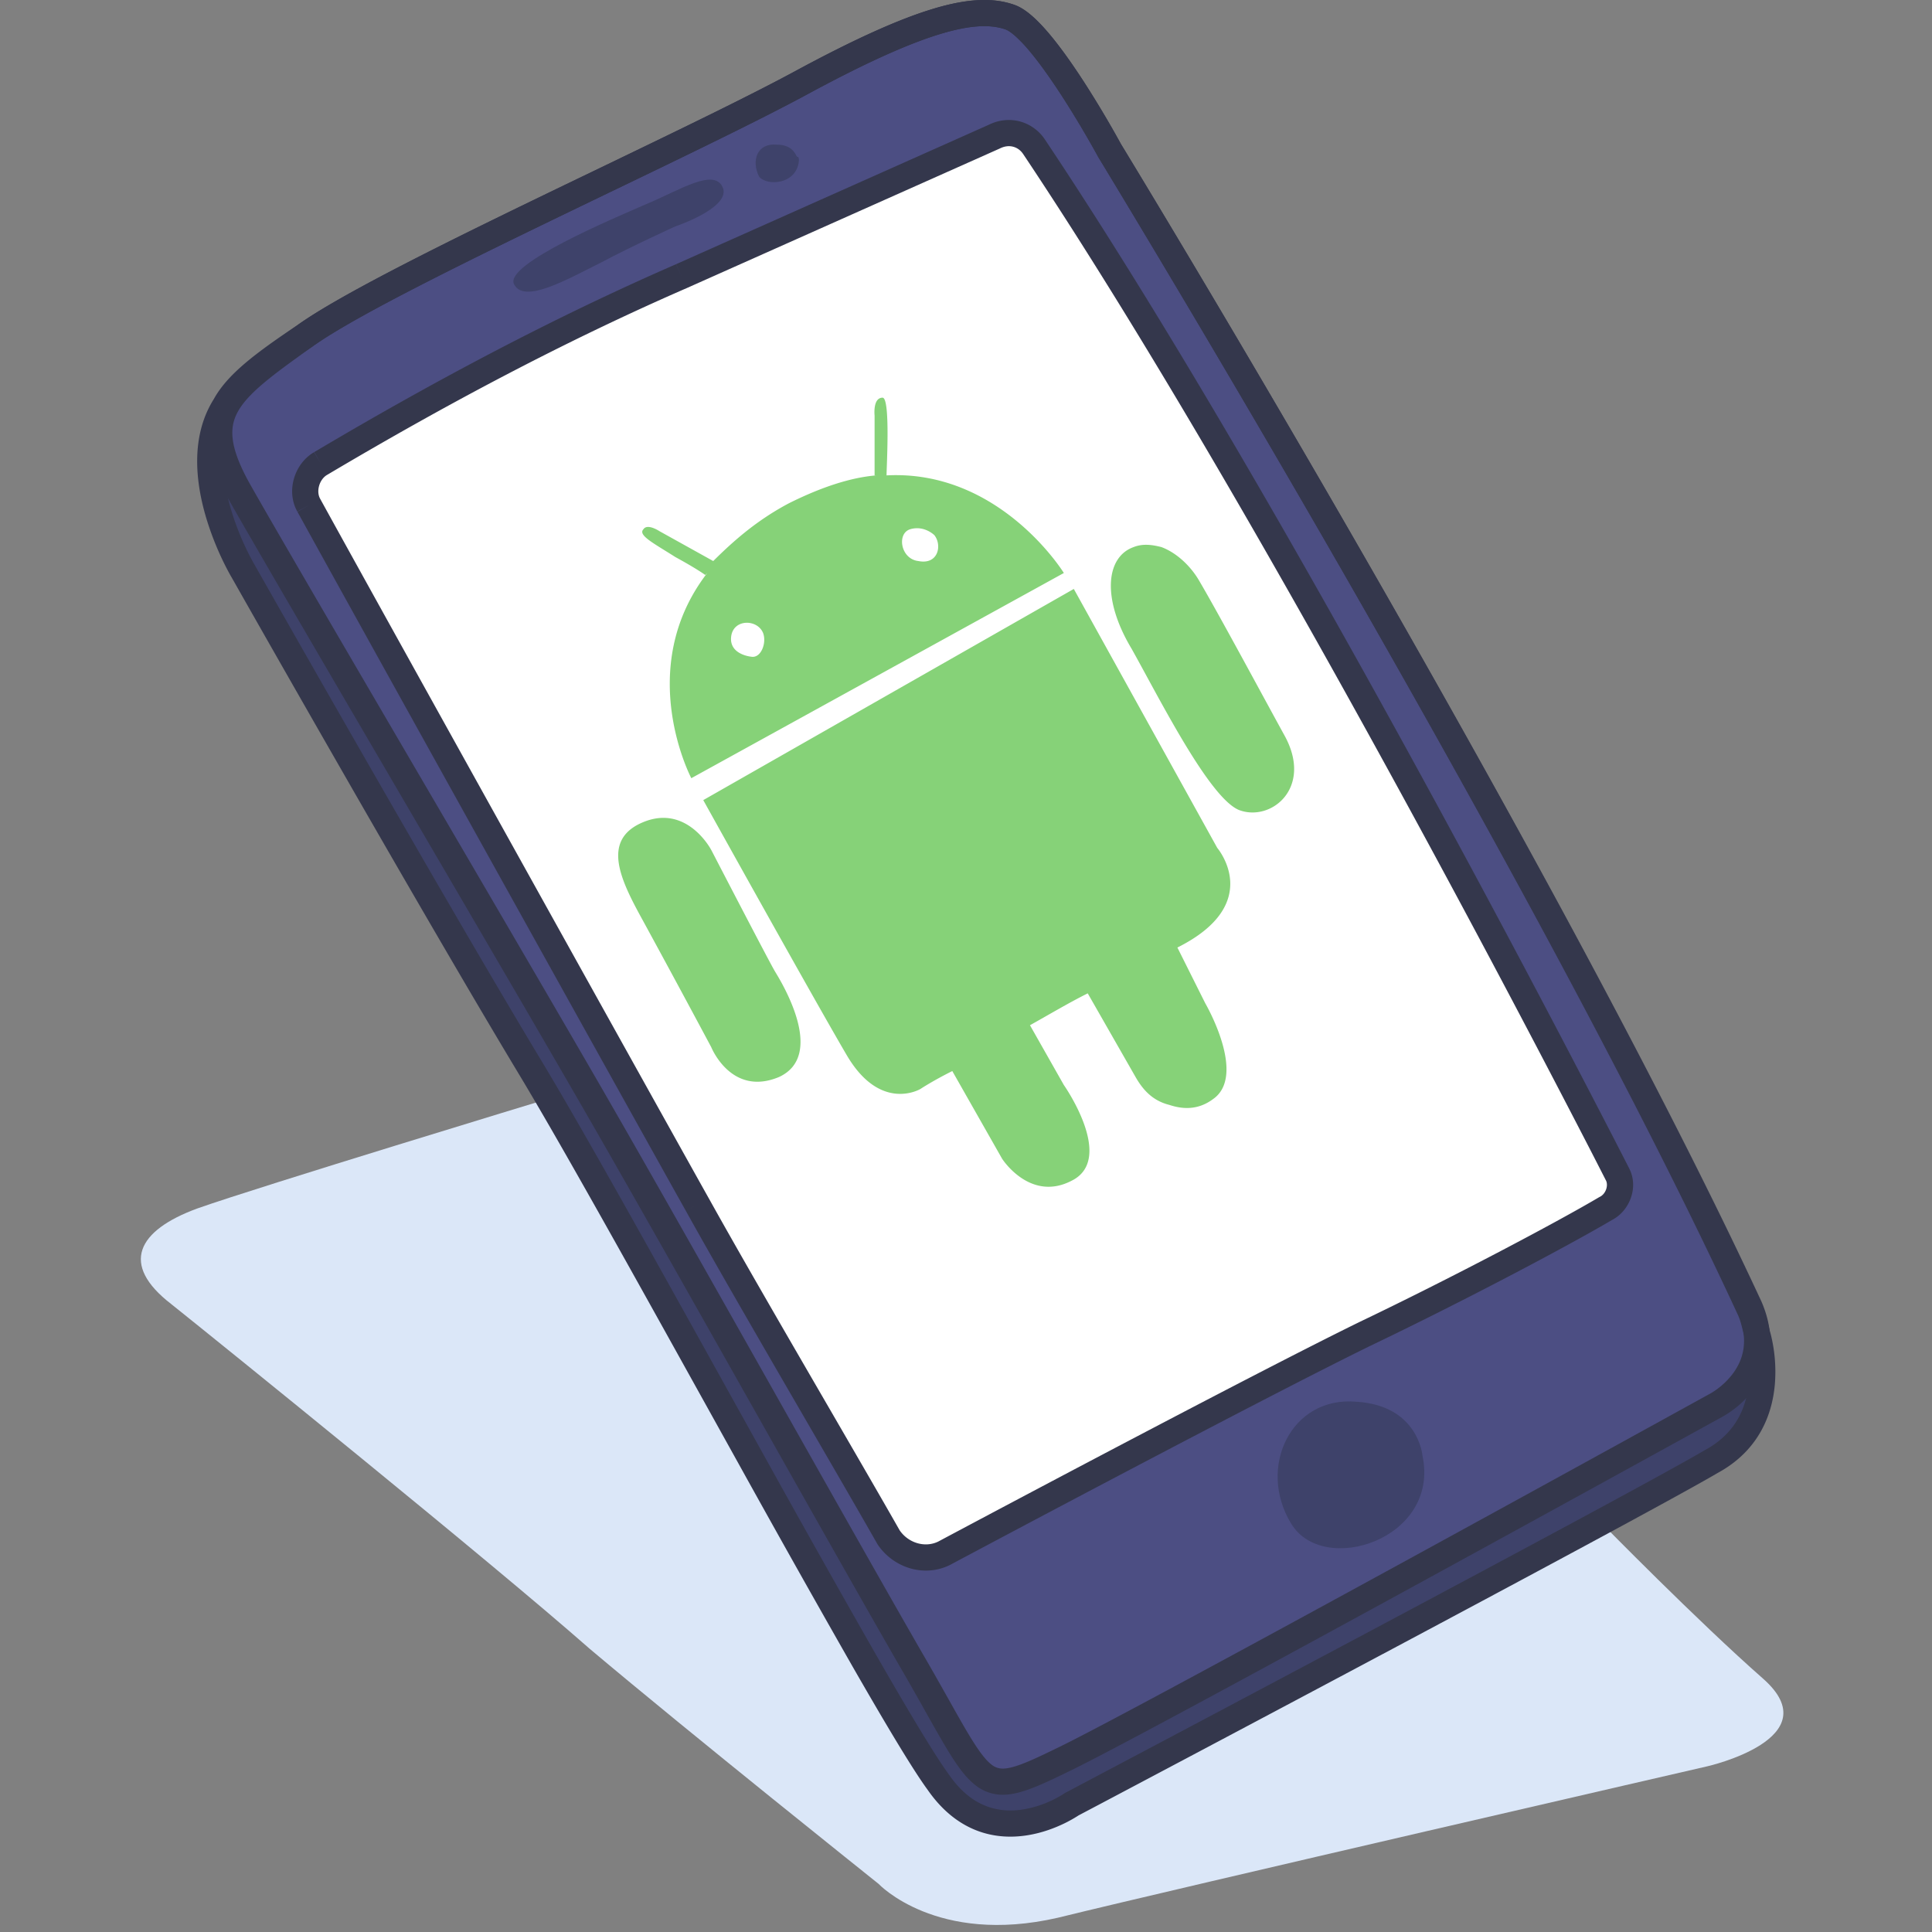
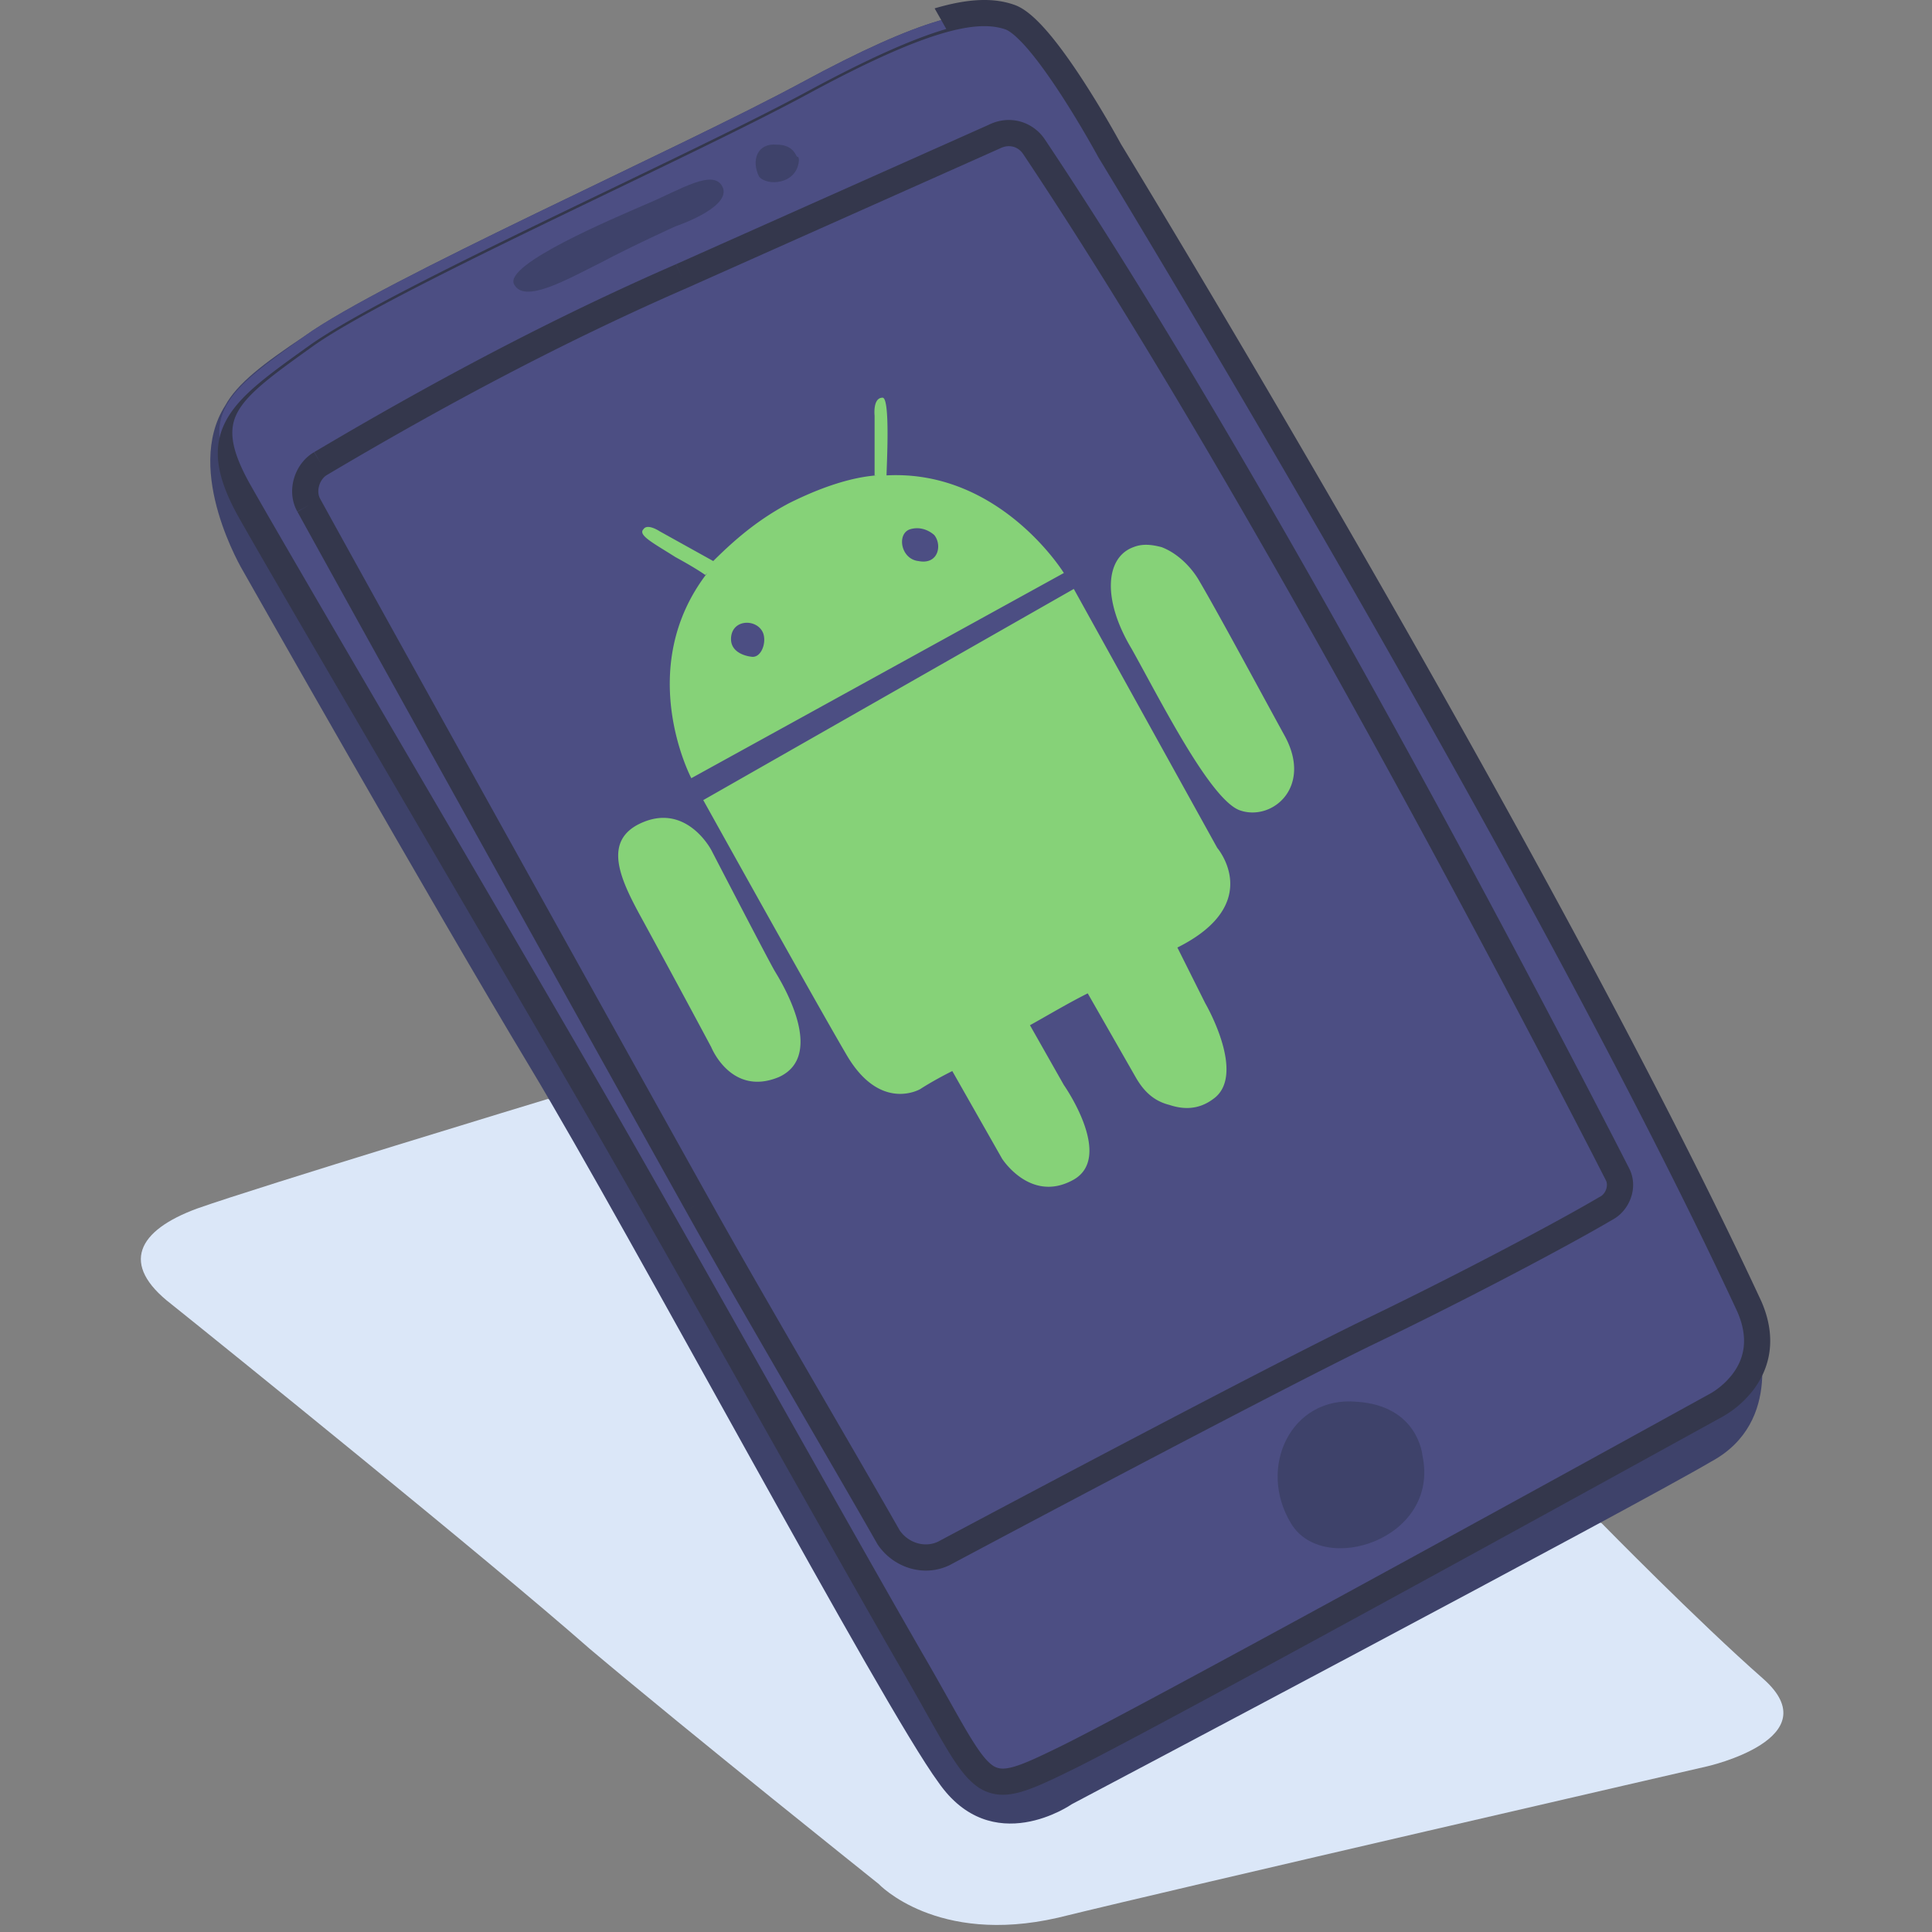
<svg xmlns="http://www.w3.org/2000/svg" width="96" height="96" fill="none">
  <rect width="100%" height="100%" fill="#808080" stroke="none" />
  <path d="M27.224 54.605S12.87 58.962 9.8 60.05c-2.97 1.089-3.86 2.772-1.287 4.752 2.475 1.98 15.839 12.77 20.788 17.125 5.049 4.256 14.354 11.68 14.354 11.68s2.87 3.07 8.91 1.684c6.037-1.485 32.27-7.524 32.27-7.524s6.137-1.385 2.772-4.355c-3.267-2.871-8.019-7.722-8.019-7.722" fill="#DBE7F8" />
  <path d="M87.31 66.286c-.098-.395-.197-.89-.395-1.286C76.52 42.529 55.139 7.486 55.139 7.486s-3.267-6.038-4.95-6.632c-1.682-.594-4.355 0-10.394 3.266-6.038 3.267-20.788 9.8-24.648 12.572-2.08 1.386-3.366 2.376-3.96 3.465-2.079 3.267.891 8.216.891 8.216s9.305 16.433 14.255 24.649c4.95 8.216 17.52 31.776 20.293 35.537 2.672 3.86 6.632 1.09 6.632 1.09s27.915-14.75 31.776-17.027c3.663-1.98 2.277-6.336 2.277-6.336z" fill="#3E426A" />
  <path d="M55.139 7.486s-3.267-6.038-4.95-6.632c-1.682-.594-4.355 0-10.394 3.266-6.038 3.267-20.788 9.8-24.648 12.572-3.861 2.772-5.445 3.86-3.267 7.721 2.178 3.861 13.067 22.372 17.521 30.094 4.455 7.72 12.077 21.381 15.839 27.915 3.86 6.632 3.267 7.127 7.721 4.95 4.455-2.178 32.27-17.522 32.27-17.522s3.169-1.584 1.684-4.95C76.52 42.53 55.139 7.487 55.139 7.487z" fill="#4C4E83" />
  <path d="M70.68 72.325s-.198-2.475-3.266-2.673c-3.267-.297-4.95 3.267-3.267 6.039 1.584 2.672 7.424.791 6.533-3.366zM39.696 7.981c0-.099 0-.198-.099-.198-.099-.198-.297-.594-.99-.594-.99-.099-1.286.792-.89 1.584.395.495 1.88.396 1.98-.792zM33.559 11.248s2.673-.891 2.376-1.881c-.396-1.09-2.178.099-3.861.792-1.584.693-7.028 2.97-6.533 3.96.495.99 2.573-.199 4.355-1.09 1.485-.791 3.663-1.781 3.663-1.781z" fill="#3E426A" />
-   <path d="M15.939 23.028c-.693.396-.99 1.386-.594 2.078 3.266 5.94 16.531 29.797 19.303 34.746 2.475 4.455 7.424 12.869 9.503 16.532.594.89 1.782 1.286 2.772.791 4.454-2.375 16.036-8.513 20.887-10.888 4.553-2.178 9.8-4.95 11.977-6.237.594-.297.891-1.089.594-1.683 0 0-16.234-31.974-29.004-51.079-.396-.594-1.188-.89-1.98-.495l-15.541 6.93c-6.138 2.672-12.077 5.84-17.917 9.305z" fill="#fff" />
  <path d="M58.505 47.082c4.355-2.178 1.98-4.95 1.98-4.95l-7.128-12.868-18.412 10.493s5.444 9.8 7.127 12.67c1.683 2.871 3.663 1.684 3.663 1.684s.594-.396 1.584-.891l2.474 4.355s1.386 2.178 3.465 1.09c2.178-1.09-.396-4.752-.396-4.752l-1.683-2.97c.891-.495 1.881-1.089 2.87-1.584l2.377 4.158c.396.693.89 1.188 1.682 1.386.595.197 1.386.297 2.178-.297 1.683-1.188-.396-4.752-.396-4.752l-1.386-2.772zM44.052 23.622c0-.396.198-3.861-.198-3.861-.495 0-.396.89-.396.89v2.97h.099c-1.287.1-2.772.595-4.356 1.386-1.682.891-2.87 1.98-3.86 2.97l.099-.099-2.673-1.485s-.594-.396-.792-.099c-.297.297.495.693 1.584 1.386 1.089.594 1.485.891 1.485.891l.099-.099c-3.663 4.752-.792 10.196-.792 10.196l18.511-10.196s-3.168-5.147-8.81-4.85zM37.32 32.63s-1.09-.1-.99-.99c.099-.891 1.286-.891 1.583-.198.198.495-.099 1.287-.593 1.188zm8.315-4.752c-.891-.099-1.09-1.386-.396-1.584.693-.198 1.188.297 1.188.297.396.495.198 1.485-.792 1.287zM59.593 28.868c-.396-.693-1.089-1.386-1.88-1.683-.396-.099-.891-.198-1.386 0-1.386.495-1.584 2.574-.1 5.049 1.387 2.474 3.861 7.424 5.346 8.018 1.584.594 3.663-1.089 2.277-3.663-1.089-1.98-3.267-6.038-4.257-7.721zM35.34 42.232s-1.187-2.277-3.365-1.386c-2.178.89-1.089 2.97 0 4.95a880.843 880.843 0 0 1 3.366 6.236s.99 2.475 3.365 1.485c2.376-1.09.1-4.752-.198-5.247-.297-.495-3.167-6.038-3.167-6.038z" fill="#86D278" />
-   <path fill-rule="evenodd" clip-rule="evenodd" d="M46.441.416c1.702-.503 2.943-.536 3.965-.175.326.115.636.338.91.582.283.25.572.562.855.9.568.68 1.15 1.515 1.67 2.316a50.768 50.768 0 0 1 1.83 3.067l.03.052.001.004.235.386A872.772 872.772 0 0 1 59.2 12.98c2.169 3.639 5.168 8.724 8.493 14.512C74.337 39.063 82.29 53.456 87.5 64.719c.2.404.316.89.398 1.237l.038.158c.003.009.007.02.01.035l.003.01.044.162a7.697 7.697 0 0 1 .2 2.446c-.124 1.481-.769 3.297-2.84 4.422-1.964 1.156-9.911 5.415-17.35 9.375a5824.964 5824.964 0 0 1-13.235 7.022l-1.176.621-.025.017a6.717 6.717 0 0 1-.688.383c-.45.218-1.09.47-1.834.587-.745.119-1.61.105-2.487-.227-.88-.334-1.728-.972-2.462-2.029-.721-.98-2.044-3.19-3.68-6.038a902.566 902.566 0 0 1-5.69-10.122l-1.753-3.157c-3.557-6.404-7.08-12.747-9.198-16.263-2.479-4.115-6.046-10.282-8.99-15.417a2279.449 2279.449 0 0 1-4.864-8.524l-.406-.717-.007-.011a8.766 8.766 0 0 1-.126-.223 14.646 14.646 0 0 1-1.154-2.792c-.495-1.69-.784-3.972.398-5.847.35-.635.883-1.209 1.562-1.786.685-.58 1.55-1.19 2.588-1.883 1.993-1.427 6.702-3.778 11.594-6.15 1.137-.551 2.287-1.105 3.42-1.65 3.787-1.825 7.384-3.558 9.695-4.808 3.032-1.64 5.257-2.631 6.956-3.133zM12.078 28.373l.566-.32.409.721a2071.06 2071.06 0 0 0 4.86 8.519c2.945 5.135 6.506 11.292 8.976 15.393 2.132 3.538 5.668 9.906 9.223 16.306l1.752 3.153a902.284 902.284 0 0 0 5.681 10.106c1.652 2.877 2.938 5.018 3.604 5.923l.011.015c.601.869 1.248 1.33 1.86 1.561.617.234 1.243.251 1.822.16a5.393 5.393 0 0 0 1.473-.474 5.447 5.447 0 0 0 .567-.318l.003-.002.001-.001a.646.646 0 0 1 .068-.041l.304.574-.304-.575h.002l1.205-.638a5995.516 5995.516 0 0 0 13.232-7.02c7.47-3.977 15.396-8.224 17.31-9.353a.718.718 0 0 1 .022-.012c1.583-.856 2.074-2.204 2.173-3.392a6.402 6.402 0 0 0-.198-2.144l-.008-.027v-.003a31.694 31.694 0 0 1-.067-.267c-.086-.354-.162-.668-.292-.927l-.008-.018C81.14 54.065 73.209 39.707 66.565 28.14A1059.09 1059.09 0 0 0 55.521 9.372l-.695-1.15-.242-.397.555-.339-.555.339a.692.692 0 0 1-.017-.03l-.008-.015-.027-.05a49.527 49.527 0 0 0-.492-.872 49.36 49.36 0 0 0-1.29-2.112c-.508-.782-1.057-1.568-1.576-2.189a7.229 7.229 0 0 0-.72-.761c-.226-.2-.387-.296-.481-.33-.662-.233-1.598-.266-3.163.197-1.568.463-3.7 1.403-6.705 3.03-2.341 1.265-5.98 3.019-9.775 4.846-1.127.543-2.268 1.093-3.392 1.638-4.95 2.4-9.539 4.698-11.412 6.043a.56.56 0 0 1-.019.013c-1.036.69-1.85 1.267-2.476 1.798-.626.532-1.03.991-1.273 1.437a.622.622 0 0 1-.023.038c-.883 1.388-.726 3.205-.258 4.801a13.347 13.347 0 0 0 1.132 2.686l.021.037.005.008.009.015-.566.32z" fill="#34374C" />
-   <path fill-rule="evenodd" clip-rule="evenodd" d="M46.441.416c1.702-.503 2.943-.536 3.965-.175.326.115.636.338.91.582.283.25.572.562.855.9.568.68 1.15 1.515 1.67 2.316a50.768 50.768 0 0 1 1.83 3.067l.03.052.001.004.235.386a901.188 901.188 0 0 1 3.263 5.43c2.169 3.637 5.168 8.72 8.492 14.502 6.647 11.56 14.603 25.933 19.812 37.147l.006.011c.848 1.923.37 3.407-.358 4.387a5.072 5.072 0 0 1-1.574 1.377l-.021.012a.684.684 0 0 1-.016.008l-1.2.661a5542.927 5542.927 0 0 1-13.262 7.281c-7.502 4.103-15.588 8.494-17.832 9.591-1.093.534-1.96.949-2.673 1.125-.37.092-.734.13-1.096.073a2.168 2.168 0 0 1-.995-.436c-.56-.428-1.045-1.154-1.594-2.088-.264-.447-.556-.967-.888-1.556l-.07-.126c-.362-.644-.773-1.374-1.253-2.198l-.002-.003c-1.758-3.054-4.36-7.664-7.084-12.494l-.578-1.023c-2.933-5.198-5.95-10.54-8.176-14.398-2.059-3.569-5.502-9.46-8.823-15.14-3.848-6.584-7.532-12.885-8.701-14.958-1.126-1.996-1.406-3.5-.634-4.902.36-.655.923-1.233 1.603-1.804.654-.549 1.46-1.128 2.372-1.782l.113-.08c1.987-1.427 6.703-3.782 11.603-6.158 1.137-.551 2.287-1.105 3.42-1.65 3.787-1.825 7.384-3.558 9.695-4.808 3.032-1.64 5.257-2.631 6.956-3.133zm38.5 68.853.016-.009.075-.043a3.771 3.771 0 0 0 1.076-.967c.484-.652.848-1.642.215-3.081C81.138 54.01 73.208 39.68 66.566 28.128A1074.662 1074.662 0 0 0 55.52 9.372l-.695-1.15-.242-.397.555-.339-.555.339a.692.692 0 0 1-.017-.03l-.002-.003-.006-.012-.027-.05a49.527 49.527 0 0 0-.492-.872 49.36 49.36 0 0 0-1.29-2.112c-.508-.782-1.057-1.568-1.576-2.189a7.229 7.229 0 0 0-.72-.761c-.226-.2-.387-.296-.481-.33-.662-.233-1.598-.266-3.163.197-1.568.463-3.7 1.403-6.705 3.03-2.341 1.265-5.98 3.019-9.775 4.846-1.127.543-2.268 1.093-3.392 1.638-4.95 2.4-9.539 4.698-11.412 6.043l-.088.063c-.934.67-1.704 1.223-2.319 1.74-.634.533-1.055.988-1.3 1.435-.442.8-.425 1.771.627 3.636 1.168 2.07 4.837 8.347 8.677 14.916 3.322 5.683 6.771 11.584 8.841 15.172 2.23 3.864 5.25 9.212 8.183 14.408l.577 1.023c2.725 4.83 5.322 9.433 7.078 12.483.485.833.9 1.57 1.262 2.214l.069.122c.333.594.619 1.102.875 1.538.564.956.934 1.462 1.264 1.714a.873.873 0 0 0 .407.185c.14.022.322.014.583-.05.55-.136 1.278-.477 2.413-1.032 2.21-1.08 10.26-5.45 17.78-9.563a5044.187 5044.187 0 0 0 13.26-7.28l1.202-.662c0-.001.001-.001.315.568l-.314-.569.023-.012z" fill="#34374C" />
+   <path fill-rule="evenodd" clip-rule="evenodd" d="M46.441.416c1.702-.503 2.943-.536 3.965-.175.326.115.636.338.91.582.283.25.572.562.855.9.568.68 1.15 1.515 1.67 2.316a50.768 50.768 0 0 1 1.83 3.067l.03.052.001.004.235.386a901.188 901.188 0 0 1 3.263 5.43c2.169 3.637 5.168 8.72 8.492 14.502 6.647 11.56 14.603 25.933 19.812 37.147l.006.011c.848 1.923.37 3.407-.358 4.387a5.072 5.072 0 0 1-1.574 1.377l-.021.012a.684.684 0 0 1-.016.008l-1.2.661a5542.927 5542.927 0 0 1-13.262 7.281c-7.502 4.103-15.588 8.494-17.832 9.591-1.093.534-1.96.949-2.673 1.125-.37.092-.734.13-1.096.073a2.168 2.168 0 0 1-.995-.436c-.56-.428-1.045-1.154-1.594-2.088-.264-.447-.556-.967-.888-1.556l-.07-.126c-.362-.644-.773-1.374-1.253-2.198l-.002-.003c-1.758-3.054-4.36-7.664-7.084-12.494c-2.933-5.198-5.95-10.54-8.176-14.398-2.059-3.569-5.502-9.46-8.823-15.14-3.848-6.584-7.532-12.885-8.701-14.958-1.126-1.996-1.406-3.5-.634-4.902.36-.655.923-1.233 1.603-1.804.654-.549 1.46-1.128 2.372-1.782l.113-.08c1.987-1.427 6.703-3.782 11.603-6.158 1.137-.551 2.287-1.105 3.42-1.65 3.787-1.825 7.384-3.558 9.695-4.808 3.032-1.64 5.257-2.631 6.956-3.133zm38.5 68.853.016-.009.075-.043a3.771 3.771 0 0 0 1.076-.967c.484-.652.848-1.642.215-3.081C81.138 54.01 73.208 39.68 66.566 28.128A1074.662 1074.662 0 0 0 55.52 9.372l-.695-1.15-.242-.397.555-.339-.555.339a.692.692 0 0 1-.017-.03l-.002-.003-.006-.012-.027-.05a49.527 49.527 0 0 0-.492-.872 49.36 49.36 0 0 0-1.29-2.112c-.508-.782-1.057-1.568-1.576-2.189a7.229 7.229 0 0 0-.72-.761c-.226-.2-.387-.296-.481-.33-.662-.233-1.598-.266-3.163.197-1.568.463-3.7 1.403-6.705 3.03-2.341 1.265-5.98 3.019-9.775 4.846-1.127.543-2.268 1.093-3.392 1.638-4.95 2.4-9.539 4.698-11.412 6.043l-.088.063c-.934.67-1.704 1.223-2.319 1.74-.634.533-1.055.988-1.3 1.435-.442.8-.425 1.771.627 3.636 1.168 2.07 4.837 8.347 8.677 14.916 3.322 5.683 6.771 11.584 8.841 15.172 2.23 3.864 5.25 9.212 8.183 14.408l.577 1.023c2.725 4.83 5.322 9.433 7.078 12.483.485.833.9 1.57 1.262 2.214l.069.122c.333.594.619 1.102.875 1.538.564.956.934 1.462 1.264 1.714a.873.873 0 0 0 .407.185c.14.022.322.014.583-.05.55-.136 1.278-.477 2.413-1.032 2.21-1.08 10.26-5.45 17.78-9.563a5044.187 5044.187 0 0 0 13.26-7.28l1.202-.662c0-.001.001-.001.315.568l-.314-.569.023-.012z" fill="#34374C" />
  <path fill-rule="evenodd" clip-rule="evenodd" d="M49.12 6.205c1.1-.542 2.234-.123 2.798.722 6.402 9.578 13.664 22.37 19.32 32.754a861.318 861.318 0 0 1 8.999 16.978c.235.456.416.81.538 1.049l.139.272.046.091v.002l-.579.294.58-.294.002.004c.466.932.012 2.09-.862 2.543-2.21 1.304-7.457 4.075-12.008 6.252-4.84 2.37-16.407 8.5-20.865 10.877l-.015.008c-1.315.657-2.848.12-3.603-1.013a.625.625 0 0 1-.024-.04c-.81-1.425-2.063-3.586-3.437-5.956-2.136-3.684-4.564-7.87-6.069-10.58l.568-.316-.568.317c-2.772-4.951-16.031-28.797-19.303-34.745l.003.005.565-.323-.57.314.002.004c-.578-1.02-.148-2.393.834-2.958a.09.09 0 0 1-.004.003l.332.559-.323-.565-.005.003c5.855-3.473 11.817-6.653 17.983-9.338h-.003l.265.594-.26-.595 15.525-6.922zm1.716 1.444c-.226-.34-.668-.514-1.148-.274a.713.713 0 0 1-.026.012l-15.547 6.932c-6.106 2.659-12.02 5.813-17.845 9.268l-.009.005c-.399.228-.56.828-.352 1.192l.005.01c3.266 5.937 16.53 29.792 19.3 34.74l.002.002c1.503 2.706 3.91 6.858 6.039 10.527 1.371 2.365 2.626 4.529 3.449 5.978.434.634 1.264.88 1.921.556 4.457-2.377 16.039-8.514 20.899-10.894l.005-.003c4.544-2.173 9.772-4.936 11.928-6.21a.62.62 0 0 1 .04-.021c.299-.15.426-.562.304-.81l-.001-.001-.001-.002-.044-.086-.138-.27-.536-1.047a860.164 860.164 0 0 0-8.984-16.95c-5.653-10.378-12.893-23.127-19.26-32.654z" fill="#34374C" />
</svg>